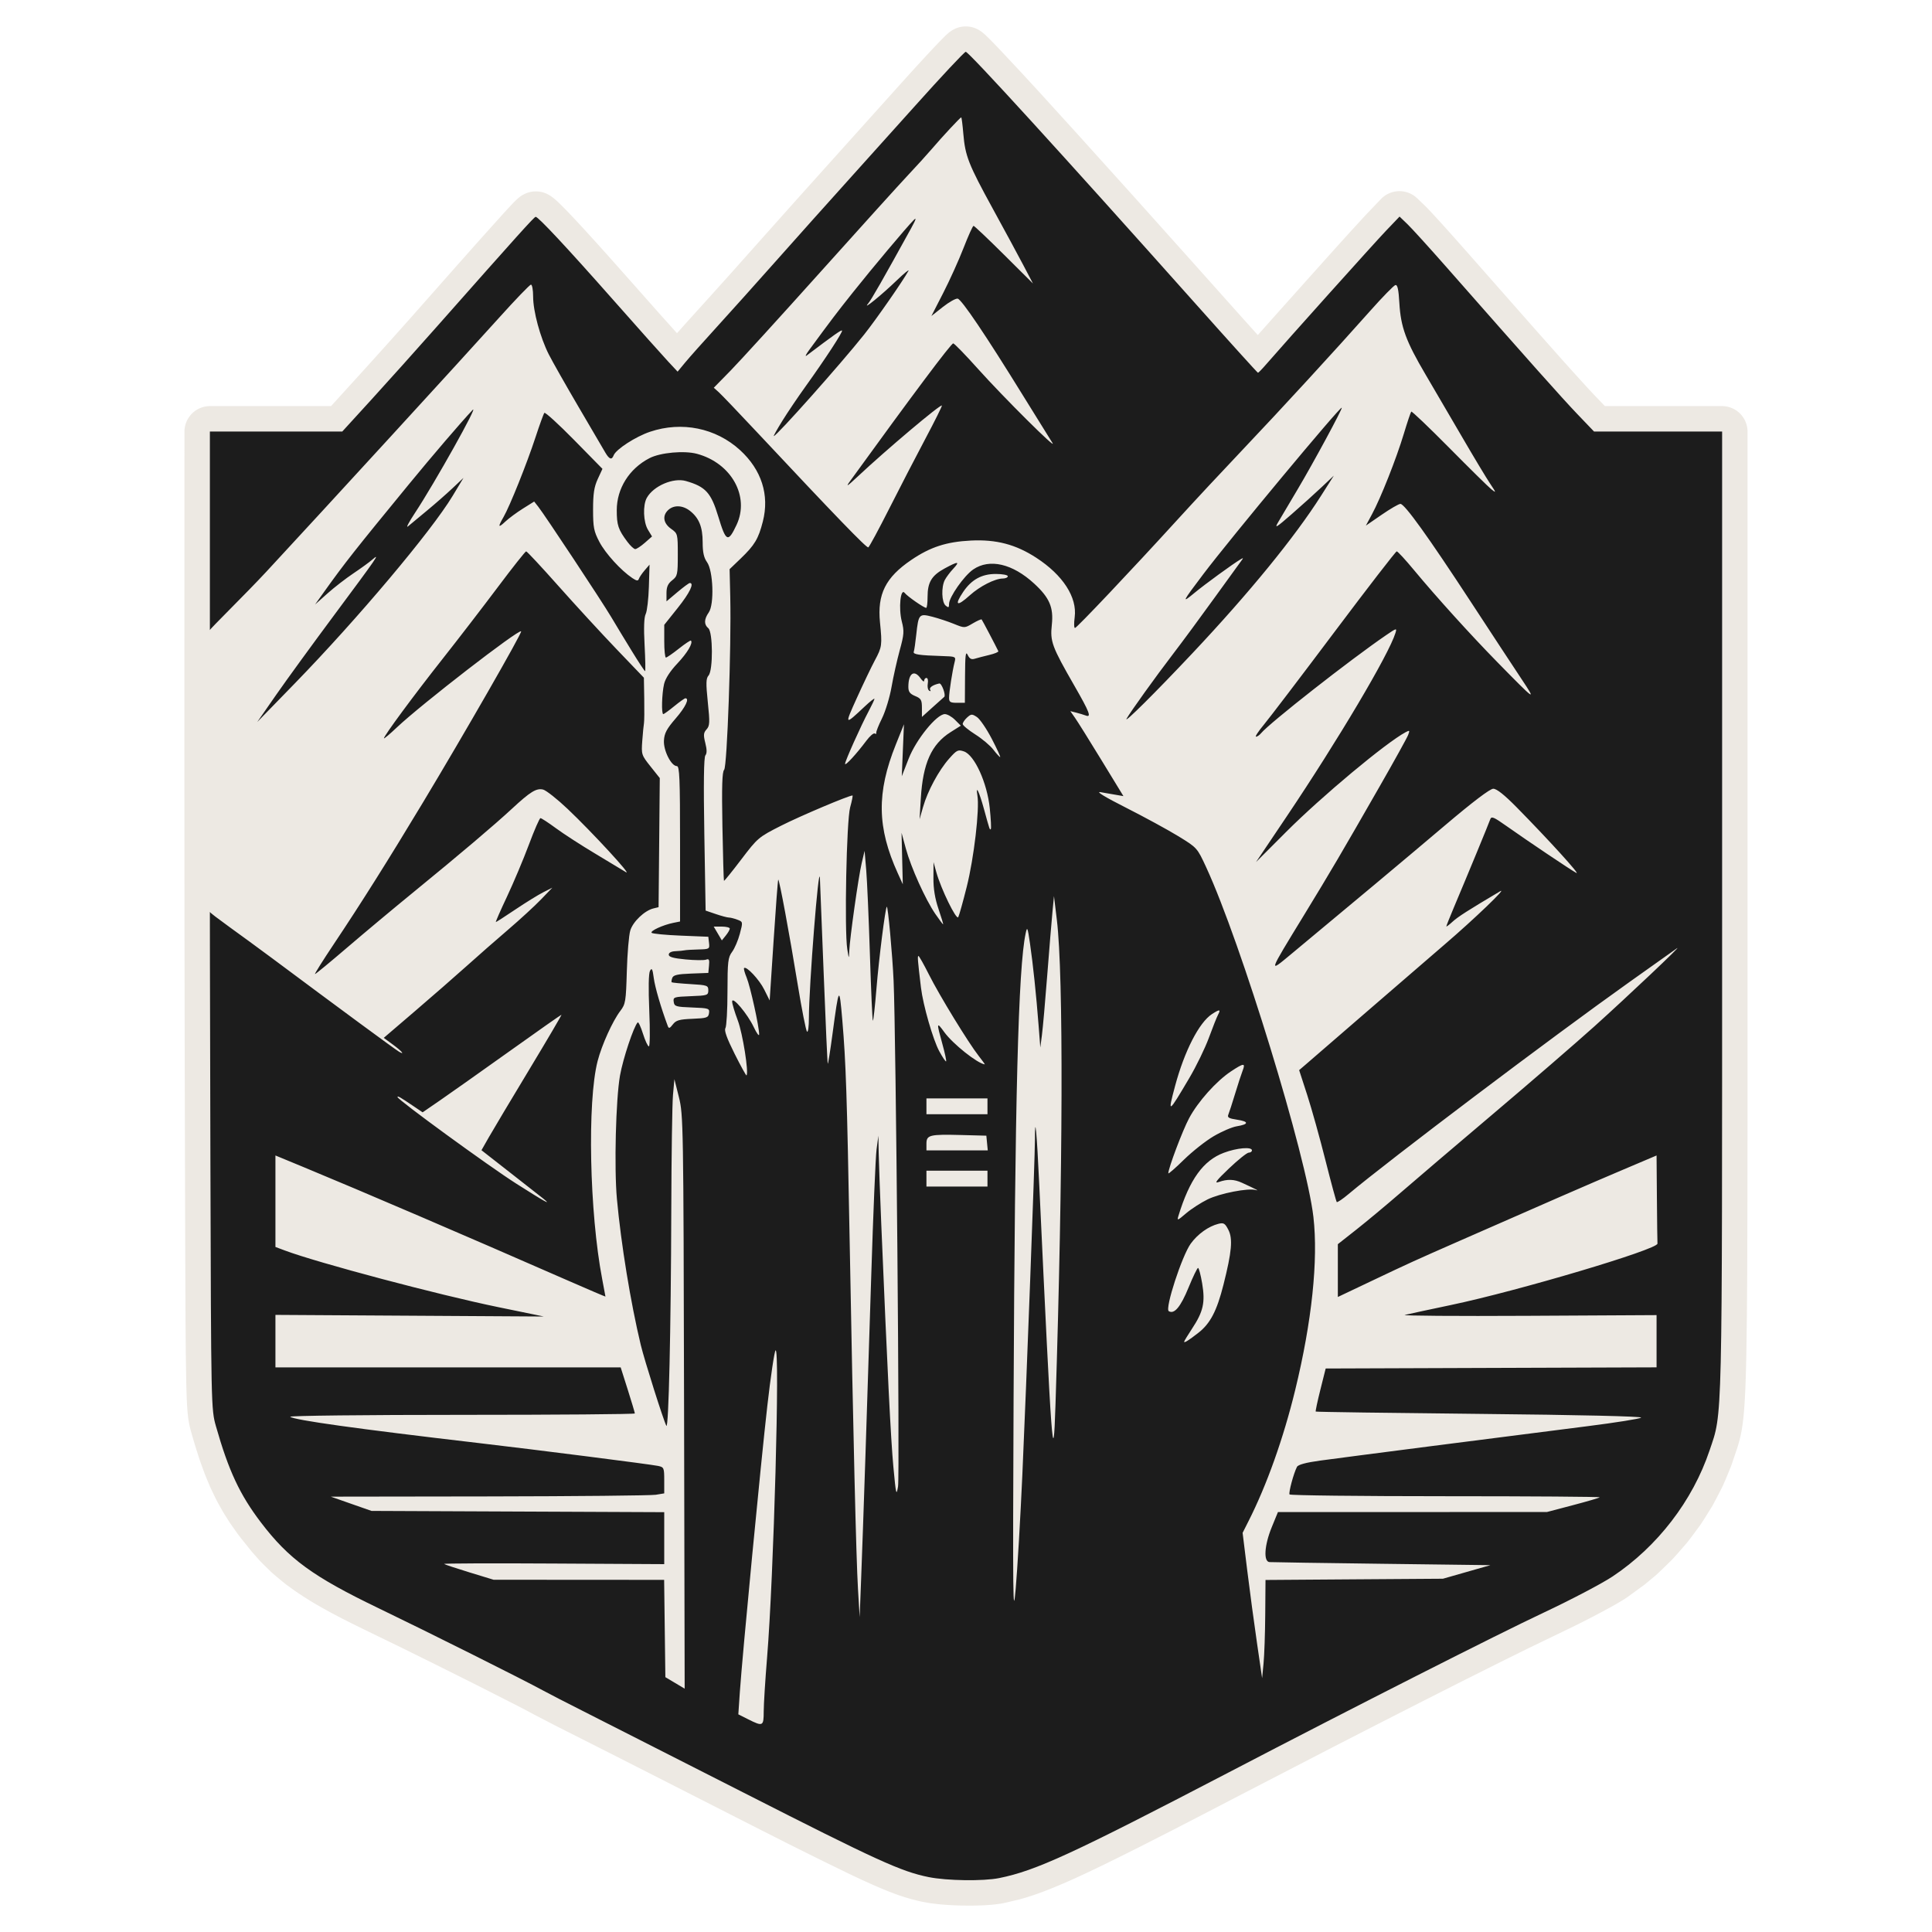
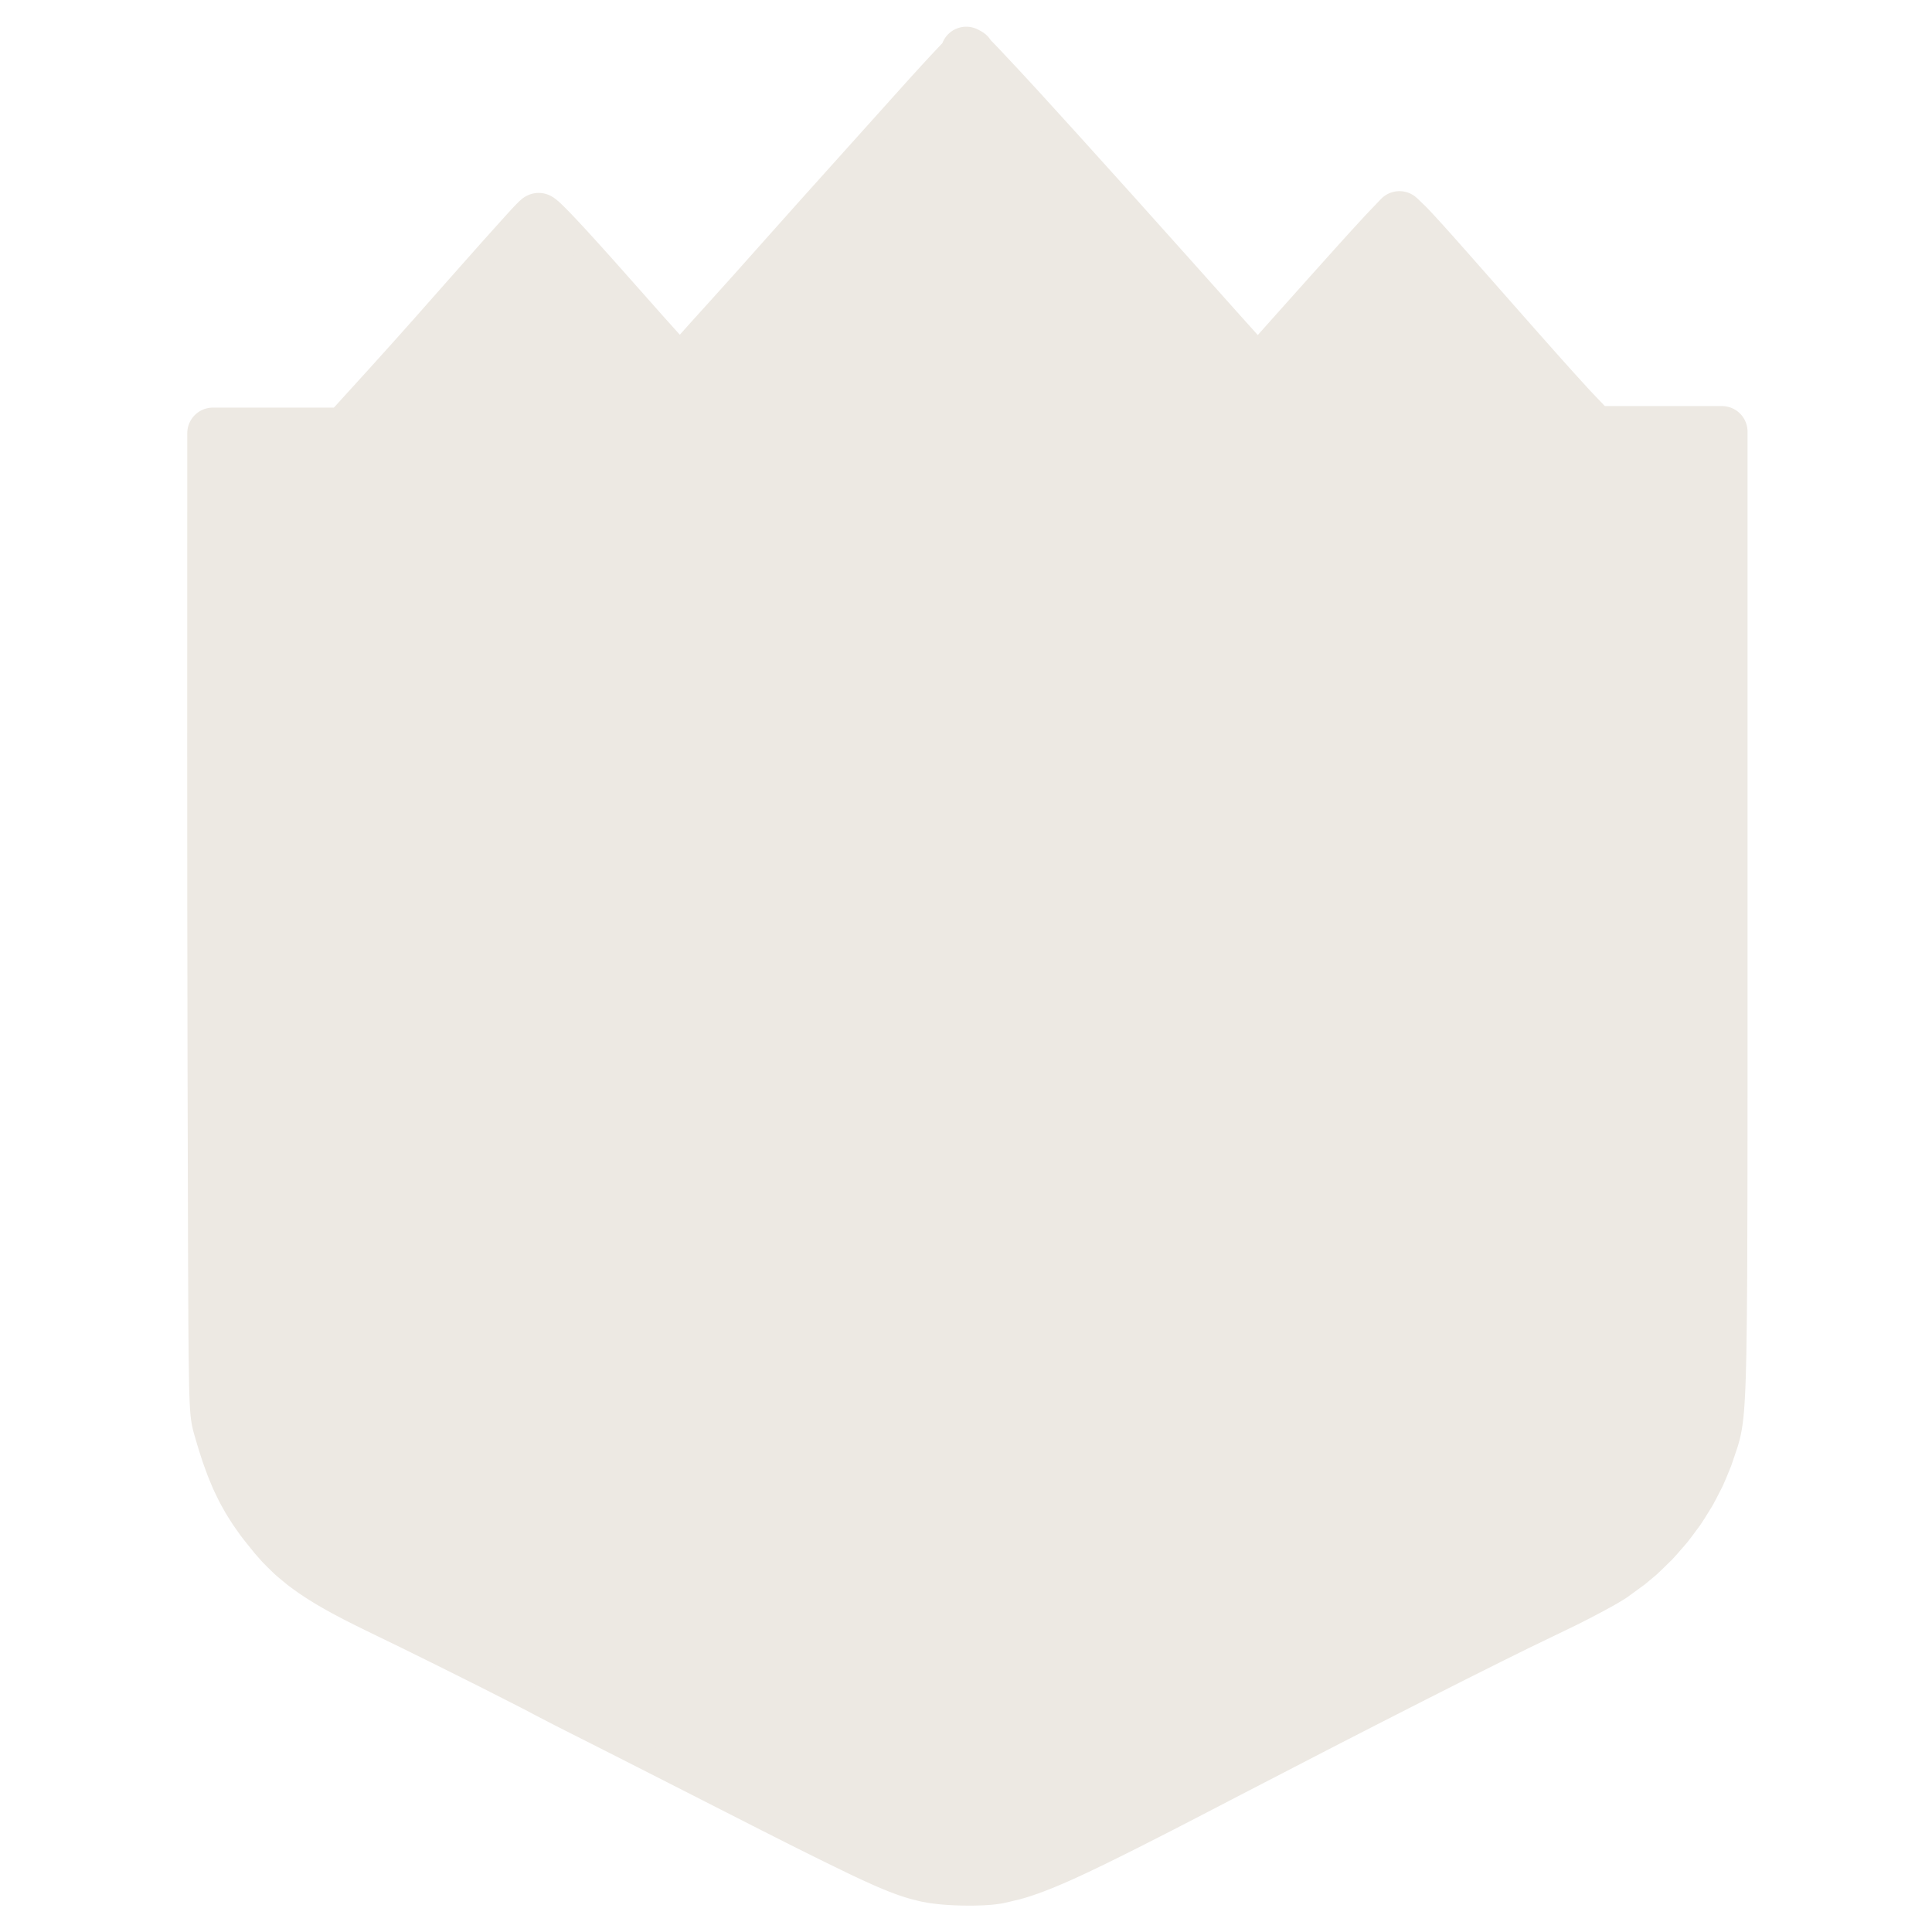
<svg xmlns="http://www.w3.org/2000/svg" viewBox="0 0 1200 1200" height="1200px" width="1200px">
  <g name="New Group" id="411da50f-8546-4912-86d3-d9e15a0a43ca">
    <g id="f3fb9046-5fa0-47dc-b5bd-b3d13bba5915">
      <g style="">
        <g id="ab03bd5a-5ef2-48c8-b17c-e8e70f5f81a6">
-           <path stroke-linecap="round" d="M600.169,32.488c0.056,0.042 0.112,0.07 0.168,0.112c0.168,0.154 0.337,0.295 0.505,0.435c0.084,0.084 0.182,0.168 0.267,0.239c0.239,0.225 0.477,0.449 0.716,0.674c0.126,0.126 0.253,0.239 0.379,0.365c0.309,0.295 0.604,0.604 0.912,0.898c0.168,0.168 0.323,0.323 0.477,0.477c0.576,0.576 1.137,1.151 1.712,1.727c0.66,0.702 1.334,1.39 1.993,2.077c0.772,0.8 1.53,1.6 2.288,2.4c16.325,17.237 32.257,34.84 48.189,52.428c23.217,25.631 46.322,51.375 69.37,77.175c10.429,11.679 20.831,23.386 31.302,35.036c6.668,7.44 13.349,14.893 20.115,22.234c0.421,0.449 0.828,0.884 1.249,1.334c0.197,0.211 0.407,0.421 0.604,0.646c0.098,0.098 0.182,0.182 0.281,0.281c0.112,0.126 0.239,0.253 0.365,0.365c0.084,0.084 0.168,0.154 0.253,0.225c0.028,0 0.056,0 0.07,0c0.168,-0.126 0.337,-0.267 0.491,-0.407c0.098,-0.084 0.197,-0.168 0.295,-0.267c0.295,-0.281 0.576,-0.561 0.856,-0.856c0.154,-0.154 0.309,-0.309 0.463,-0.463c0.365,-0.407 0.73,-0.8 1.095,-1.193c0.604,-0.674 1.193,-1.348 1.797,-2.035c5.208,-6.008 10.5,-11.945 15.792,-17.883c7.734,-8.689 15.497,-17.364 23.259,-26.024c11.23,-12.521 22.417,-25.07 33.829,-37.408c0.239,-0.239 0.463,-0.491 0.688,-0.73c0.281,-0.295 0.547,-0.59 0.828,-0.884c2.821,-2.948 5.629,-5.896 8.45,-8.843c1.727,1.656 3.439,3.313 5.166,4.955c0.337,0.351 0.674,0.702 1.025,1.053c0.182,0.197 0.379,0.393 0.561,0.59c0.744,0.8 1.488,1.586 2.232,2.386c0.926,0.997 1.853,1.993 2.765,3.004c1.067,1.165 2.134,2.33 3.2,3.509c2.021,2.232 4.029,4.478 6.036,6.724c2.611,2.934 5.208,5.867 7.819,8.801c14.121,16.058 28.242,32.116 42.42,48.133c11.089,12.521 22.15,25.056 33.464,37.38c0.786,0.856 1.572,1.698 2.358,2.555c0.477,0.505 0.94,0.997 1.404,1.502c0.632,0.674 1.277,1.348 1.909,2.007c3.481,3.636 6.948,7.271 10.429,10.893c26.502,0 53.017,0 79.519,0c0,115.313 0,230.627 0,345.94c0,43.051 0.014,86.102 -0.07,129.154c-0.056,32.538 -0.098,65.089 -0.674,97.627c-0.056,2.555 -0.112,5.109 -0.182,7.664c-0.056,2.274 -0.126,4.548 -0.182,6.822c-0.084,2.007 -0.154,4.015 -0.225,6.022c-0.084,1.769 -0.168,3.537 -0.253,5.306c-0.056,1.053 -0.112,2.091 -0.182,3.144c-0.028,0.505 -0.056,1.011 -0.098,1.516c-0.056,0.912 -0.126,1.839 -0.197,2.751c-0.042,0.435 -0.07,0.884 -0.098,1.319c-0.084,0.814 -0.154,1.614 -0.225,2.414c-0.042,0.379 -0.084,0.772 -0.126,1.151c-0.084,0.702 -0.154,1.404 -0.239,2.106c-0.042,0.337 -0.084,0.674 -0.126,1.025c-0.098,0.604 -0.182,1.221 -0.281,1.839c-0.042,0.309 -0.084,0.604 -0.126,0.898c-0.098,0.547 -0.197,1.095 -0.295,1.642c-0.056,0.267 -0.112,0.533 -0.154,0.8c-0.112,0.491 -0.211,0.983 -0.323,1.474c-0.112,0.477 -0.225,0.969 -0.323,1.446c-0.253,0.87 -0.491,1.741 -0.744,2.597c-0.126,0.435 -0.253,0.856 -0.379,1.291c-0.281,0.842 -0.576,1.698 -0.856,2.541c-0.477,1.39 -0.94,2.779 -1.418,4.155c-0.435,1.305 -0.87,2.611 -1.305,3.916c-1.053,2.569 -2.106,5.123 -3.158,7.692c-0.547,1.263 -1.109,2.541 -1.656,3.804c-1.277,2.485 -2.541,4.969 -3.818,7.44c-0.66,1.235 -1.319,2.456 -1.979,3.692c-1.474,2.372 -2.948,4.744 -4.422,7.131c-0.772,1.179 -1.53,2.344 -2.288,3.523c-1.67,2.26 -3.341,4.52 -5.011,6.78c-0.856,1.109 -1.712,2.218 -2.569,3.341c-1.839,2.12 -3.678,4.239 -5.531,6.359c-0.94,1.039 -1.881,2.077 -2.821,3.13c-2.007,1.951 -4.015,3.916 -6.022,5.881c-1.025,0.969 -2.035,1.923 -3.06,2.892c-2.162,1.783 -4.309,3.565 -6.457,5.362c-3.383,2.456 -6.766,4.927 -10.149,7.383c-0.14,0.098 -0.281,0.182 -0.407,0.281c-0.323,0.211 -0.66,0.407 -0.983,0.618c-0.168,0.098 -0.337,0.211 -0.505,0.309c-0.379,0.239 -0.758,0.463 -1.151,0.702c-0.393,0.239 -0.786,0.477 -1.179,0.702c-0.955,0.547 -1.909,1.095 -2.864,1.642c-0.505,0.281 -0.997,0.561 -1.502,0.842c-1.123,0.618 -2.246,1.221 -3.383,1.839c-0.576,0.323 -1.151,0.632 -1.741,0.955c-1.909,0.997 -3.818,2.007 -5.727,3.018c-2.049,1.053 -4.099,2.106 -6.148,3.158c-1.418,0.702 -2.835,1.418 -4.253,2.134c-4.281,2.077 -8.577,4.141 -12.858,6.218c-0.295,0.14 -0.604,0.295 -0.898,0.435c-10.317,4.885 -20.55,9.952 -30.783,15.034c-15.862,7.889 -31.681,15.862 -47.473,23.877c-39.065,19.806 -77.975,39.893 -116.829,60.078c-27.639,14.36 -55.235,28.818 -83.211,42.49c-1.53,0.744 -3.074,1.488 -4.618,2.232c-1.923,0.926 -3.86,1.853 -5.797,2.765c-1.769,0.828 -3.523,1.642 -5.292,2.47c-0.856,0.393 -1.712,0.786 -2.569,1.179c-1.572,0.702 -3.158,1.404 -4.73,2.106c-0.772,0.337 -1.53,0.674 -2.302,1.011c-1.418,0.604 -2.821,1.193 -4.239,1.797c-0.688,0.281 -1.376,0.576 -2.063,0.856c-1.277,0.505 -2.555,1.011 -3.832,1.502c-0.618,0.253 -1.235,0.491 -1.867,0.73c-1.151,0.421 -2.316,0.842 -3.481,1.263c-0.561,0.197 -1.137,0.393 -1.698,0.59c-1.081,0.351 -2.148,0.702 -3.214,1.053c-0.533,0.168 -1.053,0.323 -1.586,0.491c-1.011,0.295 -2.007,0.576 -3.018,0.856c-2.892,0.688 -5.783,1.376 -8.675,2.063c-0.407,0.084 -0.828,0.168 -1.235,0.253c-1.011,0.126 -2.007,0.267 -3.018,0.393c-0.533,0.056 -1.053,0.112 -1.586,0.182c-1.193,0.084 -2.386,0.168 -3.579,0.253c-0.618,0.028 -1.221,0.07 -1.839,0.098c-1.319,0.042 -2.639,0.084 -3.958,0.112c-0.66,0.014 -1.334,0.028 -1.993,0.042c-1.39,-0.014 -2.765,-0.014 -4.141,-0.028c-0.688,0 -1.376,-0.014 -2.077,-0.028c-1.376,-0.042 -2.751,-0.098 -4.127,-0.154c-0.688,-0.028 -1.376,-0.056 -2.049,-0.098c-1.319,-0.084 -2.639,-0.182 -3.958,-0.281c-0.646,-0.056 -1.277,-0.112 -1.923,-0.168c-1.193,-0.126 -2.386,-0.267 -3.579,-0.407c-0.576,-0.07 -1.151,-0.154 -1.712,-0.225c-1.011,-0.182 -2.007,-0.365 -3.018,-0.547c-0.716,-0.14 -1.432,-0.281 -2.134,-0.421c-1.446,-0.365 -2.878,-0.73 -4.323,-1.081c-0.365,-0.098 -0.73,-0.211 -1.095,-0.309c-0.772,-0.225 -1.544,-0.463 -2.302,-0.688c-0.393,-0.126 -0.786,-0.239 -1.179,-0.365c-0.828,-0.281 -1.656,-0.561 -2.485,-0.842c-0.421,-0.154 -0.856,-0.295 -1.277,-0.449c-0.912,-0.351 -1.825,-0.688 -2.751,-1.039c-0.463,-0.168 -0.94,-0.351 -1.404,-0.533c-1.025,-0.421 -2.049,-0.842 -3.074,-1.249c-0.533,-0.225 -1.067,-0.435 -1.586,-0.66c-1.165,-0.505 -2.316,-0.997 -3.467,-1.502c-0.604,-0.253 -1.207,-0.519 -1.797,-0.786c-1.319,-0.59 -2.625,-1.179 -3.93,-1.769c-0.688,-0.309 -1.362,-0.618 -2.035,-0.926c-2.26,-1.067 -4.52,-2.12 -6.78,-3.186c-24.747,-11.875 -49.185,-24.354 -73.652,-36.805c-34.166,-17.364 -68.276,-34.84 -102.512,-52.063c-2.386,-1.207 -4.773,-2.414 -7.145,-3.622c-3.734,-1.923 -7.468,-3.846 -11.201,-5.797c-0.477,-0.253 -0.969,-0.505 -1.446,-0.758c-0.59,-0.323 -1.165,-0.632 -1.755,-0.955c-0.14,-0.07 -0.267,-0.14 -0.407,-0.211c-0.477,-0.253 -0.955,-0.519 -1.432,-0.772c-0.744,-0.393 -1.488,-0.786 -2.246,-1.193c-1.404,-0.73 -2.793,-1.446 -4.197,-2.176c-17.069,-8.787 -34.222,-17.364 -51.403,-25.912c-14.991,-7.454 -30.025,-14.837 -45.101,-22.094c-2.4,-1.179 -4.787,-2.358 -7.173,-3.537c-1.488,-0.744 -2.962,-1.502 -4.45,-2.246c-0.73,-0.379 -1.446,-0.744 -2.176,-1.123c-1.376,-0.716 -2.737,-1.432 -4.099,-2.148c-0.674,-0.365 -1.348,-0.716 -2.021,-1.081c-1.249,-0.688 -2.513,-1.39 -3.776,-2.077c-0.618,-0.351 -1.235,-0.702 -1.853,-1.039c-1.165,-0.674 -2.33,-1.362 -3.509,-2.035c-0.561,-0.337 -1.137,-0.674 -1.712,-1.011c-1.081,-0.674 -2.148,-1.348 -3.228,-2.007c-0.533,-0.337 -1.067,-0.674 -1.586,-0.997c-1.011,-0.674 -2.007,-1.334 -3.004,-1.993c-0.505,-0.337 -0.997,-0.674 -1.488,-0.997c-0.926,-0.674 -1.867,-1.334 -2.793,-2.007c-0.912,-0.674 -1.839,-1.334 -2.751,-2.007c-1.67,-1.376 -3.341,-2.751 -5.011,-4.127c-0.814,-0.702 -1.628,-1.404 -2.442,-2.091c-1.516,-1.474 -3.032,-2.962 -4.548,-4.436c-0.744,-0.744 -1.488,-1.502 -2.232,-2.26c-1.446,-1.628 -2.878,-3.257 -4.309,-4.885c-2.148,-2.681 -4.295,-5.348 -6.443,-8.029c-0.547,-0.716 -1.095,-1.432 -1.642,-2.148c-0.997,-1.404 -1.993,-2.821 -2.99,-4.225c-0.491,-0.702 -0.983,-1.404 -1.46,-2.106c-0.898,-1.404 -1.797,-2.821 -2.681,-4.225c-0.435,-0.702 -0.87,-1.418 -1.305,-2.12c-0.814,-1.446 -1.628,-2.892 -2.428,-4.337c-0.393,-0.73 -0.786,-1.474 -1.179,-2.204c-0.744,-1.516 -1.488,-3.046 -2.218,-4.576c-0.365,-0.772 -0.73,-1.558 -1.095,-2.33c-0.688,-1.642 -1.376,-3.285 -2.063,-4.927c-0.351,-0.842 -0.688,-1.684 -1.025,-2.527c-0.66,-1.811 -1.319,-3.607 -1.979,-5.418c-0.323,-0.926 -0.646,-1.853 -0.983,-2.779c-0.646,-1.993 -1.291,-4.001 -1.937,-6.008c-0.154,-0.505 -0.323,-1.025 -0.477,-1.544c-0.323,-1.067 -0.646,-2.148 -0.969,-3.214c-0.491,-1.684 -0.983,-3.369 -1.474,-5.053c-0.126,-0.435 -0.253,-0.856 -0.365,-1.291c-0.211,-0.842 -0.407,-1.684 -0.618,-2.513c-0.042,-0.225 -0.098,-0.449 -0.14,-0.674c-0.084,-0.505 -0.168,-1.011 -0.253,-1.516c-0.042,-0.267 -0.084,-0.533 -0.126,-0.8c-0.07,-0.618 -0.154,-1.249 -0.225,-1.881c-0.028,-0.337 -0.07,-0.674 -0.112,-0.997c-0.056,-0.814 -0.126,-1.614 -0.182,-2.414c-0.028,-0.435 -0.056,-0.856 -0.098,-1.291c-0.042,-1.025 -0.098,-2.063 -0.154,-3.088c-0.014,-0.281 -0.028,-0.547 -0.042,-0.828c-0.028,-0.898 -0.07,-1.811 -0.098,-2.723c-0.042,-1.025 -0.07,-2.049 -0.098,-3.074c-0.042,-1.137 -0.07,-2.288 -0.098,-3.425c-0.267,-12.268 -0.365,-24.537 -0.449,-36.791c-0.084,-14.584 -0.14,-29.155 -0.197,-43.739c-0.126,-39.261 -0.225,-78.537 -0.323,-117.798c-0.323,-130.922 -0.168,-261.845 -0.168,-392.781c27.4,0 54.8,0 82.2,0c18.108,-19.834 36.159,-39.696 53.986,-59.783c19.357,-21.799 38.517,-43.767 58.099,-65.37c0.786,-0.856 1.572,-1.698 2.344,-2.555c0.632,-0.674 1.249,-1.348 1.867,-2.007c0.337,-0.351 0.66,-0.688 0.983,-1.039c0.154,-0.154 0.309,-0.323 0.463,-0.477c0.239,-0.239 0.477,-0.491 0.73,-0.73c0.112,-0.112 0.225,-0.225 0.323,-0.337c0.168,-0.154 0.337,-0.309 0.505,-0.463c0.084,-0.07 0.154,-0.14 0.225,-0.211c0.112,-0.084 0.211,-0.154 0.309,-0.239c0.098,-0.042 0.182,-0.084 0.281,-0.14c0.028,0 0.07,0 0.098,0c0.126,0.084 0.267,0.154 0.393,0.225c0.07,0.056 0.154,0.098 0.225,0.154c0.211,0.168 0.435,0.337 0.646,0.519c0.112,0.098 0.225,0.197 0.351,0.295c0.295,0.267 0.59,0.533 0.884,0.8c0.154,0.14 0.309,0.295 0.463,0.435c0.379,0.365 0.744,0.73 1.123,1.095c0.197,0.182 0.393,0.379 0.59,0.576c0.449,0.449 0.898,0.898 1.348,1.362c0.239,0.239 0.477,0.477 0.716,0.716c0.8,0.828 1.6,1.656 2.4,2.485c0.898,0.955 1.811,1.909 2.723,2.878c1.025,1.095 2.035,2.176 3.06,3.271c1.123,1.221 2.246,2.428 3.369,3.65c21.112,23.035 41.451,46.757 62.464,69.876c0.211,0.225 0.421,0.449 0.632,0.688c0.239,0.267 0.491,0.533 0.744,0.8c1.965,2.12 3.944,4.225 5.91,6.331c1.642,-1.979 3.299,-3.972 4.941,-5.966c0.295,-0.365 0.604,-0.716 0.912,-1.067c0.154,-0.197 0.323,-0.393 0.491,-0.59c0.632,-0.716 1.249,-1.432 1.881,-2.162c3.2,-3.636 6.429,-7.243 9.671,-10.836c8.829,-9.756 17.672,-19.511 26.46,-29.323c14.023,-15.665 27.948,-31.415 41.984,-47.08c20.775,-23.203 41.676,-46.308 62.464,-69.525c2.049,-2.274 4.099,-4.562 6.162,-6.836c1.909,-2.091 3.818,-4.197 5.727,-6.289c1.727,-1.881 3.453,-3.748 5.18,-5.629c1.263,-1.348 2.513,-2.695 3.776,-4.043c0.674,-0.716 1.348,-1.418 2.021,-2.134c0.604,-0.632 1.193,-1.263 1.797,-1.895c0.533,-0.547 1.053,-1.095 1.586,-1.628c0.295,-0.309 0.604,-0.618 0.898,-0.926c0.154,-0.14 0.295,-0.281 0.435,-0.435c0.239,-0.239 0.491,-0.477 0.73,-0.716c0.112,-0.112 0.225,-0.225 0.337,-0.337c0.182,-0.168 0.365,-0.337 0.561,-0.505c0.07,-0.07 0.154,-0.154 0.239,-0.225c0.126,-0.098 0.239,-0.197 0.365,-0.295c0.098,-0.056 0.197,-0.112 0.295,-0.182c0.014,0 0.042,0 0.056,0c0.098,0.07 0.197,0.126 0.281,0.197z" style="stroke: rgb(237,233,227); stroke-width: 31.81; stroke-dasharray: none; stroke-linecap: butt; stroke-dashoffset: 0; stroke-linejoin: round; stroke-miterlimit: 4; fill: rgb(255,255,255); fill-opacity: 0; fill-rule: nonzero; opacity: 1;" />
+           <path stroke-linecap="round" d="M600.169,32.488c0.056,0.042 0.112,0.07 0.168,0.112c0.168,0.154 0.337,0.295 0.505,0.435c0.084,0.084 0.182,0.168 0.267,0.239c0.239,0.225 0.477,0.449 0.716,0.674c0.126,0.126 0.253,0.239 0.379,0.365c0.309,0.295 0.604,0.604 0.912,0.898c0.168,0.168 0.323,0.323 0.477,0.477c0.576,0.576 1.137,1.151 1.712,1.727c0.66,0.702 1.334,1.39 1.993,2.077c0.772,0.8 1.53,1.6 2.288,2.4c16.325,17.237 32.257,34.84 48.189,52.428c23.217,25.631 46.322,51.375 69.37,77.175c10.429,11.679 20.831,23.386 31.302,35.036c6.668,7.44 13.349,14.893 20.115,22.234c0.421,0.449 0.828,0.884 1.249,1.334c0.197,0.211 0.407,0.421 0.604,0.646c0.098,0.098 0.182,0.182 0.281,0.281c0.112,0.126 0.239,0.253 0.365,0.365c0.084,0.084 0.168,0.154 0.253,0.225c0.028,0 0.056,0 0.07,0c0.168,-0.126 0.337,-0.267 0.491,-0.407c0.098,-0.084 0.197,-0.168 0.295,-0.267c0.295,-0.281 0.576,-0.561 0.856,-0.856c0.154,-0.154 0.309,-0.309 0.463,-0.463c0.365,-0.407 0.73,-0.8 1.095,-1.193c0.604,-0.674 1.193,-1.348 1.797,-2.035c5.208,-6.008 10.5,-11.945 15.792,-17.883c7.734,-8.689 15.497,-17.364 23.259,-26.024c11.23,-12.521 22.417,-25.07 33.829,-37.408c0.239,-0.239 0.463,-0.491 0.688,-0.73c0.281,-0.295 0.547,-0.59 0.828,-0.884c2.821,-2.948 5.629,-5.896 8.45,-8.843c1.727,1.656 3.439,3.313 5.166,4.955c0.337,0.351 0.674,0.702 1.025,1.053c0.182,0.197 0.379,0.393 0.561,0.59c0.744,0.8 1.488,1.586 2.232,2.386c0.926,0.997 1.853,1.993 2.765,3.004c1.067,1.165 2.134,2.33 3.2,3.509c2.021,2.232 4.029,4.478 6.036,6.724c2.611,2.934 5.208,5.867 7.819,8.801c14.121,16.058 28.242,32.116 42.42,48.133c11.089,12.521 22.15,25.056 33.464,37.38c0.786,0.856 1.572,1.698 2.358,2.555c0.477,0.505 0.94,0.997 1.404,1.502c0.632,0.674 1.277,1.348 1.909,2.007c3.481,3.636 6.948,7.271 10.429,10.893c26.502,0 53.017,0 79.519,0c0,115.313 0,230.627 0,345.94c0,43.051 0.014,86.102 -0.07,129.154c-0.056,32.538 -0.098,65.089 -0.674,97.627c-0.056,2.555 -0.112,5.109 -0.182,7.664c-0.056,2.274 -0.126,4.548 -0.182,6.822c-0.084,2.007 -0.154,4.015 -0.225,6.022c-0.084,1.769 -0.168,3.537 -0.253,5.306c-0.056,1.053 -0.112,2.091 -0.182,3.144c-0.028,0.505 -0.056,1.011 -0.098,1.516c-0.056,0.912 -0.126,1.839 -0.197,2.751c-0.042,0.435 -0.07,0.884 -0.098,1.319c-0.084,0.814 -0.154,1.614 -0.225,2.414c-0.042,0.379 -0.084,0.772 -0.126,1.151c-0.084,0.702 -0.154,1.404 -0.239,2.106c-0.042,0.337 -0.084,0.674 -0.126,1.025c-0.098,0.604 -0.182,1.221 -0.281,1.839c-0.042,0.309 -0.084,0.604 -0.126,0.898c-0.098,0.547 -0.197,1.095 -0.295,1.642c-0.056,0.267 -0.112,0.533 -0.154,0.8c-0.112,0.491 -0.211,0.983 -0.323,1.474c-0.112,0.477 -0.225,0.969 -0.323,1.446c-0.253,0.87 -0.491,1.741 -0.744,2.597c-0.126,0.435 -0.253,0.856 -0.379,1.291c-0.281,0.842 -0.576,1.698 -0.856,2.541c-0.477,1.39 -0.94,2.779 -1.418,4.155c-0.435,1.305 -0.87,2.611 -1.305,3.916c-1.053,2.569 -2.106,5.123 -3.158,7.692c-0.547,1.263 -1.109,2.541 -1.656,3.804c-1.277,2.485 -2.541,4.969 -3.818,7.44c-0.66,1.235 -1.319,2.456 -1.979,3.692c-1.474,2.372 -2.948,4.744 -4.422,7.131c-0.772,1.179 -1.53,2.344 -2.288,3.523c-1.67,2.26 -3.341,4.52 -5.011,6.78c-0.856,1.109 -1.712,2.218 -2.569,3.341c-1.839,2.12 -3.678,4.239 -5.531,6.359c-0.94,1.039 -1.881,2.077 -2.821,3.13c-2.007,1.951 -4.015,3.916 -6.022,5.881c-1.025,0.969 -2.035,1.923 -3.06,2.892c-2.162,1.783 -4.309,3.565 -6.457,5.362c-3.383,2.456 -6.766,4.927 -10.149,7.383c-0.14,0.098 -0.281,0.182 -0.407,0.281c-0.323,0.211 -0.66,0.407 -0.983,0.618c-0.168,0.098 -0.337,0.211 -0.505,0.309c-0.379,0.239 -0.758,0.463 -1.151,0.702c-0.393,0.239 -0.786,0.477 -1.179,0.702c-0.955,0.547 -1.909,1.095 -2.864,1.642c-0.505,0.281 -0.997,0.561 -1.502,0.842c-1.123,0.618 -2.246,1.221 -3.383,1.839c-0.576,0.323 -1.151,0.632 -1.741,0.955c-1.909,0.997 -3.818,2.007 -5.727,3.018c-2.049,1.053 -4.099,2.106 -6.148,3.158c-1.418,0.702 -2.835,1.418 -4.253,2.134c-4.281,2.077 -8.577,4.141 -12.858,6.218c-0.295,0.14 -0.604,0.295 -0.898,0.435c-10.317,4.885 -20.55,9.952 -30.783,15.034c-15.862,7.889 -31.681,15.862 -47.473,23.877c-39.065,19.806 -77.975,39.893 -116.829,60.078c-27.639,14.36 -55.235,28.818 -83.211,42.49c-1.53,0.744 -3.074,1.488 -4.618,2.232c-1.923,0.926 -3.86,1.853 -5.797,2.765c-1.769,0.828 -3.523,1.642 -5.292,2.47c-0.856,0.393 -1.712,0.786 -2.569,1.179c-1.572,0.702 -3.158,1.404 -4.73,2.106c-0.772,0.337 -1.53,0.674 -2.302,1.011c-1.418,0.604 -2.821,1.193 -4.239,1.797c-0.688,0.281 -1.376,0.576 -2.063,0.856c-1.277,0.505 -2.555,1.011 -3.832,1.502c-0.618,0.253 -1.235,0.491 -1.867,0.73c-1.151,0.421 -2.316,0.842 -3.481,1.263c-0.561,0.197 -1.137,0.393 -1.698,0.59c-1.081,0.351 -2.148,0.702 -3.214,1.053c-0.533,0.168 -1.053,0.323 -1.586,0.491c-1.011,0.295 -2.007,0.576 -3.018,0.856c-2.892,0.688 -5.783,1.376 -8.675,2.063c-0.407,0.084 -0.828,0.168 -1.235,0.253c-1.011,0.126 -2.007,0.267 -3.018,0.393c-0.533,0.056 -1.053,0.112 -1.586,0.182c-1.193,0.084 -2.386,0.168 -3.579,0.253c-0.618,0.028 -1.221,0.07 -1.839,0.098c-1.319,0.042 -2.639,0.084 -3.958,0.112c-0.66,0.014 -1.334,0.028 -1.993,0.042c-1.39,-0.014 -2.765,-0.014 -4.141,-0.028c-0.688,0 -1.376,-0.014 -2.077,-0.028c-1.376,-0.042 -2.751,-0.098 -4.127,-0.154c-0.688,-0.028 -1.376,-0.056 -2.049,-0.098c-1.319,-0.084 -2.639,-0.182 -3.958,-0.281c-0.646,-0.056 -1.277,-0.112 -1.923,-0.168c-1.193,-0.126 -2.386,-0.267 -3.579,-0.407c-0.576,-0.07 -1.151,-0.154 -1.712,-0.225c-1.011,-0.182 -2.007,-0.365 -3.018,-0.547c-0.716,-0.14 -1.432,-0.281 -2.134,-0.421c-1.446,-0.365 -2.878,-0.73 -4.323,-1.081c-0.365,-0.098 -0.73,-0.211 -1.095,-0.309c-0.772,-0.225 -1.544,-0.463 -2.302,-0.688c-0.393,-0.126 -0.786,-0.239 -1.179,-0.365c-0.828,-0.281 -1.656,-0.561 -2.485,-0.842c-0.421,-0.154 -0.856,-0.295 -1.277,-0.449c-0.912,-0.351 -1.825,-0.688 -2.751,-1.039c-0.463,-0.168 -0.94,-0.351 -1.404,-0.533c-1.025,-0.421 -2.049,-0.842 -3.074,-1.249c-0.533,-0.225 -1.067,-0.435 -1.586,-0.66c-1.165,-0.505 -2.316,-0.997 -3.467,-1.502c-0.604,-0.253 -1.207,-0.519 -1.797,-0.786c-1.319,-0.59 -2.625,-1.179 -3.93,-1.769c-0.688,-0.309 -1.362,-0.618 -2.035,-0.926c-2.26,-1.067 -4.52,-2.12 -6.78,-3.186c-24.747,-11.875 -49.185,-24.354 -73.652,-36.805c-34.166,-17.364 -68.276,-34.84 -102.512,-52.063c-2.386,-1.207 -4.773,-2.414 -7.145,-3.622c-3.734,-1.923 -7.468,-3.846 -11.201,-5.797c-0.477,-0.253 -0.969,-0.505 -1.446,-0.758c-0.14,-0.07 -0.267,-0.14 -0.407,-0.211c-0.477,-0.253 -0.955,-0.519 -1.432,-0.772c-0.744,-0.393 -1.488,-0.786 -2.246,-1.193c-1.404,-0.73 -2.793,-1.446 -4.197,-2.176c-17.069,-8.787 -34.222,-17.364 -51.403,-25.912c-14.991,-7.454 -30.025,-14.837 -45.101,-22.094c-2.4,-1.179 -4.787,-2.358 -7.173,-3.537c-1.488,-0.744 -2.962,-1.502 -4.45,-2.246c-0.73,-0.379 -1.446,-0.744 -2.176,-1.123c-1.376,-0.716 -2.737,-1.432 -4.099,-2.148c-0.674,-0.365 -1.348,-0.716 -2.021,-1.081c-1.249,-0.688 -2.513,-1.39 -3.776,-2.077c-0.618,-0.351 -1.235,-0.702 -1.853,-1.039c-1.165,-0.674 -2.33,-1.362 -3.509,-2.035c-0.561,-0.337 -1.137,-0.674 -1.712,-1.011c-1.081,-0.674 -2.148,-1.348 -3.228,-2.007c-0.533,-0.337 -1.067,-0.674 -1.586,-0.997c-1.011,-0.674 -2.007,-1.334 -3.004,-1.993c-0.505,-0.337 -0.997,-0.674 -1.488,-0.997c-0.926,-0.674 -1.867,-1.334 -2.793,-2.007c-0.912,-0.674 -1.839,-1.334 -2.751,-2.007c-1.67,-1.376 -3.341,-2.751 -5.011,-4.127c-0.814,-0.702 -1.628,-1.404 -2.442,-2.091c-1.516,-1.474 -3.032,-2.962 -4.548,-4.436c-0.744,-0.744 -1.488,-1.502 -2.232,-2.26c-1.446,-1.628 -2.878,-3.257 -4.309,-4.885c-2.148,-2.681 -4.295,-5.348 -6.443,-8.029c-0.547,-0.716 -1.095,-1.432 -1.642,-2.148c-0.997,-1.404 -1.993,-2.821 -2.99,-4.225c-0.491,-0.702 -0.983,-1.404 -1.46,-2.106c-0.898,-1.404 -1.797,-2.821 -2.681,-4.225c-0.435,-0.702 -0.87,-1.418 -1.305,-2.12c-0.814,-1.446 -1.628,-2.892 -2.428,-4.337c-0.393,-0.73 -0.786,-1.474 -1.179,-2.204c-0.744,-1.516 -1.488,-3.046 -2.218,-4.576c-0.365,-0.772 -0.73,-1.558 -1.095,-2.33c-0.688,-1.642 -1.376,-3.285 -2.063,-4.927c-0.351,-0.842 -0.688,-1.684 -1.025,-2.527c-0.66,-1.811 -1.319,-3.607 -1.979,-5.418c-0.323,-0.926 -0.646,-1.853 -0.983,-2.779c-0.646,-1.993 -1.291,-4.001 -1.937,-6.008c-0.154,-0.505 -0.323,-1.025 -0.477,-1.544c-0.323,-1.067 -0.646,-2.148 -0.969,-3.214c-0.491,-1.684 -0.983,-3.369 -1.474,-5.053c-0.126,-0.435 -0.253,-0.856 -0.365,-1.291c-0.211,-0.842 -0.407,-1.684 -0.618,-2.513c-0.042,-0.225 -0.098,-0.449 -0.14,-0.674c-0.084,-0.505 -0.168,-1.011 -0.253,-1.516c-0.042,-0.267 -0.084,-0.533 -0.126,-0.8c-0.07,-0.618 -0.154,-1.249 -0.225,-1.881c-0.028,-0.337 -0.07,-0.674 -0.112,-0.997c-0.056,-0.814 -0.126,-1.614 -0.182,-2.414c-0.028,-0.435 -0.056,-0.856 -0.098,-1.291c-0.042,-1.025 -0.098,-2.063 -0.154,-3.088c-0.014,-0.281 -0.028,-0.547 -0.042,-0.828c-0.028,-0.898 -0.07,-1.811 -0.098,-2.723c-0.042,-1.025 -0.07,-2.049 -0.098,-3.074c-0.042,-1.137 -0.07,-2.288 -0.098,-3.425c-0.267,-12.268 -0.365,-24.537 -0.449,-36.791c-0.084,-14.584 -0.14,-29.155 -0.197,-43.739c-0.126,-39.261 -0.225,-78.537 -0.323,-117.798c-0.323,-130.922 -0.168,-261.845 -0.168,-392.781c27.4,0 54.8,0 82.2,0c18.108,-19.834 36.159,-39.696 53.986,-59.783c19.357,-21.799 38.517,-43.767 58.099,-65.37c0.786,-0.856 1.572,-1.698 2.344,-2.555c0.632,-0.674 1.249,-1.348 1.867,-2.007c0.337,-0.351 0.66,-0.688 0.983,-1.039c0.154,-0.154 0.309,-0.323 0.463,-0.477c0.239,-0.239 0.477,-0.491 0.73,-0.73c0.112,-0.112 0.225,-0.225 0.323,-0.337c0.168,-0.154 0.337,-0.309 0.505,-0.463c0.084,-0.07 0.154,-0.14 0.225,-0.211c0.112,-0.084 0.211,-0.154 0.309,-0.239c0.098,-0.042 0.182,-0.084 0.281,-0.14c0.028,0 0.07,0 0.098,0c0.126,0.084 0.267,0.154 0.393,0.225c0.07,0.056 0.154,0.098 0.225,0.154c0.211,0.168 0.435,0.337 0.646,0.519c0.112,0.098 0.225,0.197 0.351,0.295c0.295,0.267 0.59,0.533 0.884,0.8c0.154,0.14 0.309,0.295 0.463,0.435c0.379,0.365 0.744,0.73 1.123,1.095c0.197,0.182 0.393,0.379 0.59,0.576c0.449,0.449 0.898,0.898 1.348,1.362c0.239,0.239 0.477,0.477 0.716,0.716c0.8,0.828 1.6,1.656 2.4,2.485c0.898,0.955 1.811,1.909 2.723,2.878c1.025,1.095 2.035,2.176 3.06,3.271c1.123,1.221 2.246,2.428 3.369,3.65c21.112,23.035 41.451,46.757 62.464,69.876c0.211,0.225 0.421,0.449 0.632,0.688c0.239,0.267 0.491,0.533 0.744,0.8c1.965,2.12 3.944,4.225 5.91,6.331c1.642,-1.979 3.299,-3.972 4.941,-5.966c0.295,-0.365 0.604,-0.716 0.912,-1.067c0.154,-0.197 0.323,-0.393 0.491,-0.59c0.632,-0.716 1.249,-1.432 1.881,-2.162c3.2,-3.636 6.429,-7.243 9.671,-10.836c8.829,-9.756 17.672,-19.511 26.46,-29.323c14.023,-15.665 27.948,-31.415 41.984,-47.08c20.775,-23.203 41.676,-46.308 62.464,-69.525c2.049,-2.274 4.099,-4.562 6.162,-6.836c1.909,-2.091 3.818,-4.197 5.727,-6.289c1.727,-1.881 3.453,-3.748 5.18,-5.629c1.263,-1.348 2.513,-2.695 3.776,-4.043c0.674,-0.716 1.348,-1.418 2.021,-2.134c0.604,-0.632 1.193,-1.263 1.797,-1.895c0.533,-0.547 1.053,-1.095 1.586,-1.628c0.295,-0.309 0.604,-0.618 0.898,-0.926c0.154,-0.14 0.295,-0.281 0.435,-0.435c0.239,-0.239 0.491,-0.477 0.73,-0.716c0.112,-0.112 0.225,-0.225 0.337,-0.337c0.182,-0.168 0.365,-0.337 0.561,-0.505c0.07,-0.07 0.154,-0.154 0.239,-0.225c0.126,-0.098 0.239,-0.197 0.365,-0.295c0.098,-0.056 0.197,-0.112 0.295,-0.182c0.014,0 0.042,0 0.056,0c0.098,0.07 0.197,0.126 0.281,0.197z" style="stroke: rgb(237,233,227); stroke-width: 31.81; stroke-dasharray: none; stroke-linecap: butt; stroke-dashoffset: 0; stroke-linejoin: round; stroke-miterlimit: 4; fill: rgb(255,255,255); fill-opacity: 0; fill-rule: nonzero; opacity: 1;" />
        </g>
        <g id="f3fb9046-5fa0-47dc-b5bd-b3d13bba5915-child-0">
          <path stroke-linecap="round" d="M 496.00 912.50 C 483.80 910.04 473.24 905.22 413.88 875.02 C 381.22 858.40 349.10 842.08 342.50 838.76 C 335.90 835.44 328.25 831.50 325.50 830.00 C 316.29 824.98 274.72 804.19 252.67 793.57 C 223.53 779.54 212.89 771.78 200.55 755.56 C 191.22 743.29 186.28 732.73 180.67 713.00 C 178.56 705.58 178.53 704.33 178.23 595.67 C 177.99 506.49 178.00 490.36 178.00 486.79 C 178.00 485.98 178.00 340.33 178.00 316.44 L 178.00 273.00 L 207.28 273.00 L 236.56 273.00 L 249.53 258.79 C 256.66 250.97 269.70 236.43 278.50 226.48 C 314.52 185.75 321.50 178.00 322.13 178.00 C 323.28 178.00 336.04 191.68 356.63 214.99 C 367.56 227.36 378.39 239.51 380.71 241.99 L 384.92 246.50 L 388.21 242.52 C 390.02 240.32 396.23 233.35 402.00 227.02 C 407.78 220.68 419.70 207.40 428.48 197.50 C 437.26 187.60 452.34 170.75 461.98 160.05 C 471.61 149.36 483.95 135.63 489.40 129.55 C 501.60 115.92 511.83 105.00 512.38 105.00 C 513.74 105.00 555.10 150.34 613.89 216.28 C 628.95 233.18 641.45 247.00 641.67 247.00 C 641.88 247.00 643.51 245.33 645.28 243.28 C 654.07 233.12 693.02 189.71 698.28 184.20 L 704.30 177.90 L 707.74 181.20 C 709.63 183.01 717.32 191.48 724.82 200.00 C 762.26 242.57 776.14 258.14 782.92 265.24 L 790.35 273.00 L 818.67 273.00 L 847.00 273.00 L 847.00 485.25 C 846.99 716.27 847.22 706.56 841.46 723.70 C 833.98 746.01 818.35 766.32 798.54 779.50 C 793.83 782.63 780.14 789.82 768.12 795.47 C 747.56 805.13 684.84 836.94 628.50 866.30 C 559.42 902.29 543.43 909.65 527.20 912.93 C 520.16 914.35 504.08 914.13 496.00 912.50 z" transform="matrix(1.404 0 0 1.404 600 600) matrix(1 0 0 1 0 0)  translate(-512.5, -509.436)" style="stroke: rgb(193,193,193); stroke-width: 0; stroke-dasharray: none; stroke-linecap: butt; stroke-dashoffset: 0; stroke-linejoin: miter; stroke-miterlimit: 4; fill: rgb(237,233,227); fill-rule: nonzero; opacity: 1;" />
        </g>
      </g>
    </g>
    <g id="fc855bb9-41dd-4811-9d89-b7282dc1fddc">
      <g style="">
        <g id="fc855bb9-41dd-4811-9d89-b7282dc1fddc-child-0">
-           <path stroke-linecap="round" d="M 496.00 912.50 C 483.80 910.04 473.24 905.22 413.88 875.02 C 381.22 858.40 349.10 842.08 342.50 838.76 C 335.90 835.44 328.25 831.50 325.50 830.00 C 316.29 824.98 274.72 804.19 252.67 793.57 C 223.53 779.54 212.89 771.78 200.55 755.56 C 191.22 743.29 186.28 732.73 180.67 713.00 C 178.56 705.58 178.53 704.33 178.23 595.67 C 177.99 506.49 178.00 485.32 178.00 485.49 C 178.00 486.17 192.08 495.96 205.50 505.98 C 235.34 528.23 260.02 546.41 261.75 547.40 C 264.49 548.97 262.77 547.00 258.96 544.20 L 254.92 541.23 L 268.71 529.42 C 276.29 522.93 286.55 513.97 291.50 509.53 C 296.45 505.08 304.77 497.78 310.00 493.31 C 315.23 488.83 321.75 482.84 324.50 479.98 L 329.50 474.79 L 325.50 476.81 C 323.30 477.92 317.76 481.34 313.19 484.41 C 308.61 487.49 304.71 490.00 304.51 490.00 C 304.30 490.00 306.52 484.94 309.44 478.75 C 312.35 472.56 316.71 462.22 319.12 455.77 C 321.53 449.31 323.84 444.02 324.25 444.02 C 324.66 444.01 327.75 446.03 331.11 448.50 C 334.47 450.98 342.23 456.00 348.36 459.66 C 354.49 463.32 360.62 467.02 362.00 467.89 C 365.28 469.95 346.98 450.10 336.25 439.94 C 331.65 435.58 326.77 431.73 325.43 431.39 C 322.46 430.65 319.80 432.29 311.58 439.91 C 303.81 447.11 288.56 460.03 268.41 476.49 C 259.66 483.63 246.32 494.77 238.78 501.24 C 231.23 507.71 224.81 513.00 224.51 513.00 C 224.21 513.00 227.95 507.04 232.82 499.75 C 244.80 481.83 256.85 462.70 272.23 437.15 C 290.59 406.65 316.25 361.92 315.70 361.37 C 314.65 360.32 271.54 393.66 260.75 403.86 C 257.59 406.86 255.00 409.03 255.00 408.70 C 255.00 407.59 268.22 389.69 281.00 373.50 C 287.95 364.70 298.94 350.41 305.44 341.75 C 311.93 333.09 317.55 326.00 317.92 326.00 C 318.29 326.00 324.70 332.88 332.16 341.28 C 339.63 349.69 351.19 362.27 357.87 369.24 L 370.00 381.90 L 370.16 391.20 C 370.24 396.32 370.19 401.17 370.04 402.00 C 369.88 402.83 369.55 406.31 369.29 409.75 C 368.84 415.85 368.93 416.13 372.93 421.15 L 377.03 426.30 L 376.77 454.85 L 376.50 483.41 L 374.24 483.96 C 370.30 484.91 365.15 489.82 363.97 493.76 C 363.36 495.82 362.67 503.93 362.45 511.79 C 362.07 525.12 361.88 526.29 359.57 529.31 C 356.15 533.81 351.38 544.34 349.53 551.49 C 344.90 569.44 345.92 618.53 351.55 647.92 C 352.35 652.09 353.00 655.58 353.00 655.68 C 353.00 655.78 345.24 652.46 335.75 648.31 C 290.33 628.41 245.79 609.31 219.75 598.53 L 207.00 593.26 L 207.00 613.49 L 207.00 633.73 L 211.25 635.32 C 225.78 640.76 279.12 654.92 305.62 660.36 L 325.75 664.50 L 266.37 664.14 L 207.00 663.78 L 207.00 675.39 L 207.00 687.00 L 283.37 687.00 L 359.73 687.00 L 362.87 696.89 C 364.59 702.32 366.00 707.05 366.00 707.39 C 366.00 707.72 331.48 708.00 289.30 708.00 C 247.12 708.00 213.03 708.38 213.55 708.85 C 215.18 710.30 242.77 714.15 296.50 720.43 C 323.19 723.55 372.64 729.85 376.25 730.59 C 378.87 731.13 379.00 731.44 379.00 736.95 L 379.00 742.74 L 375.25 743.36 C 373.19 743.70 340.00 744.03 301.50 744.09 L 231.50 744.19 L 240.50 747.35 L 249.50 750.50 L 314.25 750.78 L 379.00 751.06 L 379.00 762.56 L 379.00 774.05 L 330.08 773.78 C 303.18 773.62 281.37 773.70 281.62 773.96 C 281.87 774.21 286.90 775.88 292.79 777.68 L 303.50 780.95 L 341.23 780.98 L 378.96 781.00 L 379.23 802.52 L 379.50 824.05 L 383.77 826.59 L 388.04 829.14 L 387.77 702.32 C 387.51 579.32 387.44 575.26 385.50 567.50 L 383.50 559.50 L 382.87 566.50 C 382.53 570.35 382.19 593.30 382.12 617.50 C 381.97 670.22 380.95 714.68 379.94 712.84 C 378.70 710.58 370.26 683.90 368.60 677.00 C 364.13 658.36 359.89 632.39 358.07 612.50 C 356.81 598.79 357.58 568.36 359.44 557.85 C 360.77 550.38 365.51 536.15 367.26 534.40 C 367.58 534.08 368.64 536.34 369.60 539.41 C 370.57 542.49 371.75 545.00 372.21 545.00 C 372.68 545.00 372.76 537.88 372.38 529.17 C 371.96 519.16 372.08 512.69 372.71 511.55 C 373.52 510.11 373.84 510.72 374.37 514.76 C 374.92 518.86 377.52 527.79 380.57 535.99 C 381.02 537.20 381.45 537.06 382.81 535.28 C 384.22 533.44 385.66 533.03 391.50 532.79 C 397.85 532.53 398.53 532.30 398.81 530.29 C 399.11 528.20 398.73 528.07 391.31 527.79 C 384.12 527.52 383.47 527.32 383.19 525.29 C 382.89 523.20 383.27 523.07 390.69 522.79 C 398.09 522.52 398.50 522.38 398.50 520.20 C 398.50 518.04 398.04 517.88 390.57 517.44 C 386.20 517.18 382.48 516.81 382.29 516.63 C 382.11 516.44 382.23 515.57 382.57 514.68 C 383.04 513.44 384.92 513.01 390.84 512.79 L 398.50 512.50 L 398.81 509.26 C 399.07 506.64 398.82 506.13 397.54 506.62 C 396.67 506.96 392.59 506.92 388.48 506.53 C 383.03 506.02 381.00 505.45 381.00 504.41 C 381.00 503.54 382.14 502.95 384.00 502.88 C 385.65 502.81 387.45 502.64 388.00 502.50 C 388.55 502.36 391.28 502.19 394.07 502.12 C 398.98 502.00 399.12 501.92 398.82 499.25 L 398.50 496.50 L 386.33 496.00 C 379.64 495.73 373.83 495.17 373.43 494.76 C 372.61 493.95 378.46 491.26 383.05 490.34 L 386.00 489.75 L 386.00 455.38 C 386.00 426.36 385.78 421.00 384.58 421.00 C 382.09 421.00 378.60 414.08 378.87 409.66 C 379.05 406.47 380.11 404.49 384.05 399.94 C 388.41 394.91 390.29 391.00 388.35 391.00 C 388.00 391.00 385.78 392.58 383.43 394.50 C 381.09 396.42 378.90 398.00 378.58 398.00 C 377.70 398.00 377.93 388.99 378.93 384.69 C 379.49 382.27 381.62 378.98 384.78 375.64 C 389.21 370.95 391.85 366.51 390.81 365.48 C 390.61 365.27 388.20 366.88 385.47 369.04 C 382.74 371.21 380.16 372.98 379.75 372.99 C 379.34 373.00 379.00 369.74 379.01 365.75 L 379.01 358.50 L 385.00 351.00 C 390.28 344.38 392.40 340.00 390.31 340.00 C 389.94 340.00 387.46 341.83 384.81 344.06 L 380.00 348.12 L 380.00 344.45 C 380.00 341.73 380.65 340.28 382.50 338.82 C 384.85 336.97 385.00 336.29 385.00 327.50 C 385.00 318.24 384.97 318.11 382.00 316.00 C 378.55 313.54 378.07 310.15 380.83 307.65 C 383.32 305.40 387.19 305.58 390.39 308.09 C 394.39 311.24 396.00 315.22 396.00 321.99 C 396.00 326.43 396.53 328.82 397.94 330.79 C 400.68 334.61 401.19 349.46 398.70 353.02 C 396.60 356.01 396.53 358.37 398.50 360.00 C 400.55 361.70 400.64 378.61 398.61 380.92 C 397.47 382.22 397.41 384.31 398.28 392.73 C 399.22 401.73 399.15 403.18 397.72 404.76 C 396.37 406.25 396.28 407.25 397.17 410.78 C 397.91 413.70 397.92 415.39 397.21 416.25 C 396.51 417.09 396.36 428.59 396.74 451.21 L 397.31 484.92 L 401.83 486.46 C 404.32 487.31 406.92 488.00 407.61 488.00 C 408.30 488.00 409.99 488.43 411.36 488.95 C 413.84 489.89 413.84 489.92 412.46 495.15 C 411.70 498.04 410.16 501.65 409.04 503.16 C 407.21 505.64 407.00 507.41 406.98 520.71 C 406.98 528.84 406.56 536.14 406.07 536.93 C 405.44 537.92 406.69 541.40 410.14 548.28 C 412.88 553.74 415.25 558.05 415.41 557.85 C 416.45 556.57 413.71 539.27 411.56 533.57 C 410.15 529.83 409.02 526.03 409.04 525.13 C 409.11 522.63 415.84 530.63 418.62 536.50 C 419.92 539.25 420.98 540.67 420.99 539.66 C 421.01 536.31 417.05 518.37 415.45 514.54 C 414.59 512.47 414.08 510.59 414.32 510.35 C 415.32 509.34 421.03 515.42 423.24 519.86 L 425.64 524.68 L 427.39 498.11 C 428.34 483.50 429.26 471.40 429.43 471.24 C 429.86 470.80 434.37 495.06 438.11 518.00 C 439.87 528.72 441.68 537.93 442.15 538.45 C 442.63 538.98 443.00 536.32 443.00 532.39 C 443.00 518.57 447.38 462.91 447.87 470.58 C 447.94 471.72 448.69 490.60 449.53 512.53 C 450.38 534.46 451.19 552.53 451.35 552.68 C 451.51 552.84 452.45 546.88 453.45 539.44 C 456.31 518.14 456.46 517.94 457.79 533.50 C 459.37 552.10 459.85 566.39 461.03 631.00 C 462.61 717.42 463.91 771.49 464.71 785.00 L 465.46 797.50 L 466.11 780.50 C 467.03 756.65 468.74 705.14 470.58 646.50 C 471.44 619.00 472.50 593.80 472.94 590.50 L 473.74 584.50 L 473.87 592.00 C 473.95 596.12 474.46 610.30 475.01 623.50 C 477.76 689.23 479.23 718.70 480.37 731.00 C 481.52 743.35 481.70 744.09 482.44 739.66 C 483.23 734.96 481.51 539.16 480.47 516.00 C 479.95 504.37 477.96 482.69 477.46 483.22 C 476.78 483.93 474.00 505.93 472.90 519.26 C 472.24 527.38 471.51 533.85 471.30 533.63 C 471.08 533.42 470.49 520.25 469.99 504.37 C 469.49 488.49 468.75 471.67 468.36 467.00 L 467.64 458.50 L 466.34 464.00 C 464.91 470.04 461.09 497.09 460.85 502.87 C 460.70 506.43 460.69 506.41 459.98 502.00 C 458.66 493.66 459.63 445.04 461.25 439.25 C 462.05 436.36 462.51 434.00 462.28 434.00 C 460.63 434.00 439.16 443.08 430.76 447.34 C 420.71 452.43 420.35 452.73 413.09 462.28 C 409.02 467.64 405.57 471.90 405.43 471.76 C 405.29 471.62 404.98 460.78 404.74 447.67 C 404.42 430.01 404.62 423.53 405.50 422.64 C 406.83 421.31 408.72 367.92 408.21 346.19 L 407.92 333.88 L 412.81 329.19 C 419.01 323.23 420.66 320.48 422.62 312.82 C 425.63 301.08 422.06 289.91 412.52 281.19 C 401.83 271.43 386.77 268.36 372.73 273.09 C 366.34 275.24 357.65 280.87 356.63 283.51 C 355.79 285.70 354.70 285.33 352.90 282.24 C 352.02 280.73 346.68 271.62 341.04 262.00 C 335.40 252.38 329.49 241.95 327.91 238.83 C 324.12 231.31 321.00 219.79 321.00 213.27 C 321.00 210.37 320.57 208.00 320.05 208.00 C 319.53 208.00 313.12 214.66 305.80 222.80 C 290.85 239.43 227.75 308.29 202.98 335.00 C 194.06 344.62 178.00 360.31 178.00 360.84 C 178.00 361.64 178.00 340.33 178.00 316.44 L 178.00 273.00 L 207.28 273.00 L 236.56 273.00 L 249.53 258.79 C 256.66 250.97 269.70 236.43 278.50 226.48 C 314.52 185.75 321.50 178.00 322.13 178.00 C 323.28 178.00 336.04 191.68 356.63 214.99 C 367.56 227.36 378.39 239.51 380.71 241.99 L 384.92 246.50 L 388.21 242.52 C 390.02 240.32 396.23 233.35 402.00 227.02 C 407.78 220.68 419.70 207.40 428.48 197.50 C 437.26 187.60 452.34 170.75 461.98 160.05 C 471.61 149.36 483.95 135.63 489.40 129.55 C 501.60 115.92 511.83 105.00 512.38 105.00 C 513.74 105.00 555.10 150.34 613.89 216.28 C 628.95 233.18 641.45 247.00 641.67 247.00 C 641.88 247.00 643.51 245.33 645.28 243.28 C 654.07 233.12 693.02 189.71 698.28 184.20 L 704.30 177.90 L 707.74 181.20 C 709.63 183.01 717.32 191.48 724.82 200.00 C 762.26 242.57 776.14 258.14 782.92 265.24 L 790.35 273.00 L 818.67 273.00 L 847.00 273.00 L 847.00 485.25 C 846.99 716.27 847.22 706.56 841.46 723.70 C 833.98 746.01 818.35 766.32 798.54 779.50 C 793.83 782.63 780.14 789.82 768.12 795.47 C 747.56 805.13 684.84 836.94 628.50 866.30 C 559.42 902.29 543.43 909.65 527.20 912.93 C 520.16 914.35 504.08 914.13 496.00 912.50 z M 423.01 839.25 C 423.01 836.09 423.68 825.40 424.49 815.50 C 427.44 779.66 430.26 677.39 428.24 679.50 C 427.72 680.05 426.08 691.08 424.61 704.00 C 421.73 729.24 413.59 814.04 412.46 830.50 L 411.78 840.50 L 416.14 842.69 C 422.66 845.96 423.00 845.79 423.01 839.25 z M 644.88 796.27 L 645.00 781.05 L 684.25 780.77 L 723.50 780.50 L 734.00 777.50 L 744.50 774.50 L 696.50 773.89 C 670.10 773.56 647.71 773.22 646.75 773.14 C 644.03 772.92 644.50 765.69 647.74 757.75 L 650.50 751.01 L 710.00 751.00 L 769.50 750.99 L 780.93 747.98 C 787.21 746.33 792.58 744.76 792.84 744.49 C 793.11 744.22 762.46 744.00 724.73 744.00 C 686.99 744.00 655.90 743.64 655.63 743.21 C 655.14 742.41 657.46 733.81 658.92 731.02 C 659.43 730.04 662.84 729.11 669.10 728.25 C 679.59 726.81 752.12 717.47 787.38 713.03 C 799.96 711.44 810.67 709.73 811.17 709.23 C 811.73 708.67 783.67 708.02 739.81 707.58 C 700.05 707.18 667.38 706.72 667.22 706.55 C 667.05 706.39 667.98 702.03 669.27 696.88 L 671.62 687.50 L 744.81 687.24 L 818.00 686.99 L 818.00 675.43 L 818.00 663.88 L 760.88 664.19 C 729.46 664.36 705.04 664.18 706.63 663.80 C 708.21 663.41 717.38 661.44 727.00 659.42 C 756.65 653.21 818.60 634.79 818.40 632.25 C 818.34 631.56 818.23 622.51 818.15 612.13 L 818.00 593.26 L 802.75 599.73 C 788.13 605.93 768.78 614.35 731.00 630.97 C 709.85 640.27 709.16 640.59 691.25 649.09 L 677.00 655.86 L 677.00 644.18 L 677.00 632.50 L 685.25 626.00 C 689.78 622.42 698.44 615.21 704.50 609.96 C 710.55 604.71 729.00 588.99 745.50 575.02 C 762.00 561.06 782.25 543.56 790.50 536.14 C 805.21 522.91 829.96 499.49 827.00 501.61 C 826.17 502.19 816.72 508.91 806.00 516.53 C 771.58 540.99 699.76 595.21 681.74 610.33 C 679.13 612.53 676.78 614.11 676.52 613.86 C 676.27 613.60 674.02 605.32 671.53 595.45 C 669.05 585.58 665.41 572.55 663.45 566.50 L 659.88 555.50 L 662.80 553.00 C 664.41 551.62 676.64 541.05 689.97 529.50 C 703.31 517.95 718.79 504.59 724.36 499.81 C 737.19 488.82 752.36 474.27 748.78 476.39 C 734.63 484.78 730.11 487.67 727.75 489.84 C 726.24 491.23 725.00 492.16 725.00 491.90 C 725.00 491.64 726.51 487.84 728.36 483.46 C 734.34 469.30 743.73 446.55 744.37 444.67 C 744.92 443.05 745.78 443.39 751.75 447.61 C 761.15 454.26 780.09 466.97 782.50 468.26 C 784.58 469.36 770.20 453.55 756.11 439.23 C 750.66 433.70 747.27 431.01 745.75 431.02 C 744.31 431.03 736.64 436.85 724.50 447.14 C 707.70 461.38 681.52 483.29 656.16 504.33 C 646.23 512.57 646.06 513.08 661.99 487.00 C 673.92 467.47 678.50 459.67 695.49 430.00 C 701.95 418.73 707.62 408.48 708.10 407.22 C 708.89 405.16 708.78 405.05 706.96 406.02 C 698.23 410.70 669.85 434.38 654.15 450.09 L 640.80 463.46 L 654.24 443.48 C 677.11 409.47 699.53 371.66 702.48 362.13 C 703.18 359.85 703.02 359.89 698.36 363.07 C 682.55 373.87 646.83 401.88 643.02 406.47 C 642.33 407.31 641.33 408.00 640.80 408.00 C 640.28 408.00 641.82 405.64 644.22 402.75 C 646.63 399.86 660.68 381.41 675.44 361.75 C 690.20 342.09 702.63 326.00 703.05 326.00 C 703.48 326.00 706.90 329.71 710.66 334.25 C 720.55 346.17 735.71 362.92 747.55 375.00 C 764.54 392.34 765.07 392.71 758.27 382.50 C 754.97 377.55 744.92 362.25 735.93 348.50 C 716.95 319.48 706.55 305.00 704.68 305.00 C 703.95 305.00 700.22 307.16 696.38 309.81 L 689.40 314.61 L 692.12 309.56 C 696.01 302.33 702.84 285.08 706.16 274.08 C 707.72 268.90 709.22 264.45 709.48 264.18 C 709.75 263.92 717.28 271.11 726.23 280.15 C 735.18 289.20 743.59 297.48 744.92 298.55 C 747.15 300.34 747.10 300.13 744.34 296.00 C 742.68 293.52 737.14 284.30 732.02 275.50 C 726.90 266.70 719.59 254.19 715.76 247.70 C 707.12 233.02 704.84 226.80 704.22 216.20 C 703.87 210.13 703.40 207.98 702.46 208.20 C 701.75 208.37 696.75 213.49 691.34 219.58 C 675.67 237.23 651.86 263.15 635.04 280.87 C 626.49 289.87 613.42 303.89 606.00 312.04 C 585.44 334.59 561.59 359.79 560.72 359.90 C 560.28 359.96 560.22 357.81 560.58 355.14 C 561.75 346.33 555.37 336.47 543.54 328.80 C 534.50 322.93 525.88 320.67 514.69 321.22 C 503.81 321.77 496.73 324.07 488.25 329.83 C 476.92 337.52 473.20 344.96 474.45 357.41 C 475.46 367.49 475.35 368.30 472.19 374.20 C 470.63 377.11 467.04 384.62 464.21 390.87 C 458.69 403.09 458.69 403.09 467.75 394.58 C 470.09 392.38 472.00 390.88 472.00 391.24 C 472.00 391.60 470.85 394.06 469.44 396.70 C 465.96 403.25 459.00 418.77 459.00 420.00 C 459.00 421.11 464.08 415.59 468.43 409.76 C 469.97 407.70 471.63 406.27 472.14 406.58 C 472.64 406.89 472.94 406.78 472.80 406.32 C 472.66 405.87 473.80 402.96 475.34 399.87 C 476.87 396.77 478.77 390.52 479.56 385.98 C 480.35 381.45 481.98 374.17 483.17 369.81 C 485.10 362.78 485.21 361.32 484.10 357.02 C 482.61 351.19 483.53 342.03 485.37 344.38 C 486.58 345.93 493.88 351.00 494.89 351.00 C 495.23 351.00 495.50 348.82 495.50 346.15 C 495.50 339.69 497.28 336.71 503.00 333.59 C 509.09 330.28 510.01 330.32 506.81 333.75 C 505.40 335.26 503.74 337.48 503.12 338.68 C 501.50 341.84 501.72 348.53 503.50 350.00 C 504.75 351.04 505.00 350.91 505.00 349.26 C 505.00 346.27 511.66 336.77 515.69 334.01 C 522.90 329.07 533.09 331.44 542.68 340.28 C 549.45 346.51 551.29 350.81 550.47 358.47 C 549.67 365.89 550.49 368.11 560.46 385.47 C 567.23 397.26 568.13 399.65 565.41 398.60 C 564.53 398.27 562.65 397.70 561.23 397.34 L 558.65 396.69 L 560.69 399.60 C 561.82 401.19 567.10 409.65 572.44 418.39 L 582.14 434.28 L 578.82 433.71 C 576.99 433.39 573.92 432.86 572.00 432.53 C 569.78 432.15 573.92 434.67 583.29 439.41 C 591.42 443.53 601.83 449.20 606.42 452.01 C 614.75 457.12 614.78 457.15 618.78 465.81 C 634.16 499.11 663.08 593.45 666.19 620.45 C 668.38 639.52 665.51 666.78 658.14 697.00 C 652.91 718.46 645.55 739.11 637.46 755.07 L 634.87 760.20 L 636.92 776.85 C 638.05 786.01 639.99 800.47 641.24 809.00 L 643.50 824.50 L 644.13 818.00 C 644.48 814.42 644.82 804.65 644.88 796.27 z M 537.43 734.50 C 539.24 694.34 543.01 594.15 543.00 586.08 C 543.00 574.10 543.82 582.85 544.92 606.50 C 550.43 724.71 551.11 733.97 552.09 703.50 C 555.43 599.77 555.67 513.63 552.69 489.00 L 551.42 478.50 L 550.75 485.50 C 550.37 489.35 549.34 501.95 548.44 513.50 C 547.55 525.05 546.49 536.97 546.09 540.00 L 545.37 545.50 L 544.64 536.00 C 543.56 522.09 542.14 508.59 540.81 499.50 C 539.75 492.22 539.57 491.81 538.89 495.00 C 535.63 510.15 534.13 568.27 533.55 701.00 C 533.17 789.88 533.27 798.85 534.48 785.00 C 535.23 776.47 536.56 753.75 537.43 734.50 z M 615.26 671.74 C 620.56 667.62 623.47 662.05 626.40 650.44 C 630.10 635.78 630.60 630.06 628.54 626.09 C 627.09 623.27 626.49 622.91 624.18 623.49 C 619.80 624.58 615.00 628.02 611.93 632.25 C 608.04 637.62 600.42 661.02 602.20 662.13 C 604.64 663.63 607.44 660.28 610.97 651.65 C 612.91 646.90 614.80 643.00 615.16 643.00 C 615.52 643.00 616.34 646.10 616.98 649.88 C 618.39 658.26 617.49 662.32 612.52 669.84 C 610.59 672.77 609.00 675.39 609.00 675.65 C 609.00 676.31 610.92 675.12 615.26 671.74 z M 619.40 612.68 C 624.88 610.00 637.35 607.58 640.70 608.54 C 642.42 609.04 641.02 608.30 634.60 605.34 C 631.14 603.74 628.13 603.64 624.32 605.00 C 622.16 605.76 623.22 604.36 628.84 599.00 C 632.88 595.15 636.82 592.00 637.59 592.00 C 638.37 592.00 639.00 591.55 639.00 591.00 C 639.00 589.32 632.39 589.88 626.58 592.06 C 617.47 595.46 611.40 603.88 606.49 619.94 C 605.80 622.21 606.02 622.14 609.85 618.86 C 612.11 616.93 616.41 614.15 619.40 612.68 z M 325.35 612.23 C 324.16 611.28 317.56 606.10 310.67 600.72 L 298.15 590.93 L 301.40 585.22 C 303.19 582.07 311.24 568.59 319.29 555.25 C 327.34 541.91 333.75 531.00 333.54 531.00 C 333.33 531.00 322.89 538.33 310.33 547.30 C 297.77 556.26 284.04 565.97 279.81 568.88 L 272.11 574.17 L 267.81 571.26 C 262.15 567.43 261.00 566.78 261.00 567.41 C 261.00 568.55 301.27 597.91 313.50 605.69 C 326.24 613.80 329.65 615.68 325.35 612.23 z M 522.00 603.50 L 522.00 600.00 L 508.50 600.00 L 495.00 600.00 L 495.00 603.50 L 495.00 607.00 L 508.50 607.00 L 522.00 607.00 z M 622.08 584.73 C 625.61 582.65 630.20 580.68 632.27 580.35 C 637.68 579.47 637.76 578.24 632.46 577.44 C 628.74 576.88 628.01 576.45 628.57 575.13 C 628.95 574.23 630.28 570.12 631.53 566.00 C 632.78 561.88 634.28 557.26 634.87 555.75 C 636.25 552.24 635.41 552.29 629.72 556.06 C 623.23 560.36 615.09 569.47 611.18 576.81 C 608.30 582.21 602.00 598.92 602.00 601.14 C 602.00 601.56 605.07 598.89 608.83 595.20 C 612.58 591.52 618.54 586.80 622.08 584.73 z M 521.81 587.75 L 521.50 584.50 L 510.50 584.21 C 496.41 583.84 495.00 584.18 495.00 588.02 L 495.00 591.00 L 508.56 591.00 L 522.13 591.00 z M 522.00 571.50 L 522.00 568.00 L 508.50 568.00 L 495.00 568.00 L 495.00 571.50 L 495.00 575.00 L 508.50 575.00 L 522.00 575.00 z M 611.29 559.00 C 614.38 553.78 618.27 545.76 619.95 541.19 C 621.62 536.62 623.46 532.01 624.03 530.94 C 625.31 528.55 624.69 528.50 621.30 530.72 C 615.60 534.46 609.13 547.08 604.98 562.57 C 601.63 575.06 601.90 574.91 611.29 559.00 z M 518.14 549.25 C 513.61 543.49 500.74 522.46 496.12 513.25 C 493.84 508.71 491.75 505.00 491.46 505.00 C 490.98 505.00 491.13 506.90 492.58 519.00 C 493.50 526.74 497.91 542.07 500.67 547.14 C 502.13 549.82 503.49 551.84 503.70 551.63 C 503.91 551.43 503.16 547.94 502.04 543.90 C 499.39 534.33 499.45 533.94 502.90 538.70 C 506.66 543.89 517.48 552.51 520.80 552.96 C 520.96 552.98 519.77 551.31 518.14 549.25 z M 408.00 492.89 C 408.00 492.40 406.40 492.00 404.44 492.00 L 400.89 492.00 L 402.69 495.05 L 404.49 498.11 L 406.25 495.94 C 407.21 494.75 408.00 493.38 408.00 492.89 z M 500.35 484.25 C 498.78 479.65 498.06 475.27 498.09 470.50 L 498.13 463.50 L 499.39 468.00 C 501.45 475.37 508.25 489.31 509.07 487.82 C 509.47 487.09 511.16 481.05 512.83 474.39 C 516.03 461.65 518.55 440.04 517.55 434.04 C 516.69 428.91 518.33 432.28 520.45 440.00 C 523.01 449.34 523.00 449.33 523.48 448.85 C 523.72 448.61 523.51 444.45 523.01 439.60 C 521.85 428.40 516.29 416.15 511.62 414.52 C 508.98 413.61 508.45 413.86 505.05 417.69 C 500.45 422.88 495.51 432.03 493.50 439.11 L 491.96 444.50 L 492.51 435.30 C 493.44 419.74 497.20 411.36 505.65 406.00 L 510.21 403.12 L 507.65 400.56 C 506.24 399.15 504.22 398.00 503.15 398.00 C 499.55 398.00 490.47 409.17 487.13 417.71 L 484.09 425.50 L 484.57 414.00 L 485.05 402.50 L 481.44 411.50 C 472.90 432.79 473.14 448.22 482.32 468.39 L 484.54 473.29 L 484.26 461.89 L 483.99 450.50 L 485.89 457.50 C 488.15 465.84 494.57 480.06 498.95 486.43 C 500.68 488.94 502.22 491.00 502.37 491.00 C 502.53 491.00 501.62 487.96 500.35 484.25 z M 523.90 408.92 C 521.59 404.48 518.63 400.15 517.32 399.29 C 515.15 397.87 514.78 397.89 512.97 399.52 C 511.89 400.51 511.02 401.80 511.05 402.40 C 511.07 403.01 513.58 405.07 516.62 407.00 C 519.66 408.92 523.26 411.96 524.62 413.75 C 525.99 415.54 527.33 417.00 527.60 417.00 C 527.88 417.00 526.21 413.37 523.90 408.92 z M 502.85 390.40 C 503.73 389.74 501.74 384.22 500.69 384.45 C 497.84 385.05 496.06 386.29 496.66 387.26 C 497.02 387.85 496.83 388.01 496.22 387.64 C 495.63 387.27 495.34 385.85 495.59 384.48 C 495.84 383.12 495.58 382.00 495.02 382.00 C 494.46 382.00 494.00 382.55 494.00 383.22 C 494.00 383.89 493.30 383.44 492.44 382.22 C 489.58 378.14 487.00 379.91 487.00 385.96 C 487.00 388.13 487.68 389.04 490.00 390.00 C 492.63 391.09 493.00 391.74 493.00 395.25 L 493.00 399.25 L 497.75 394.96 C 500.36 392.59 502.66 390.54 502.85 390.40 z M 512.07 381.25 C 512.12 371.85 512.36 369.96 513.25 371.82 C 514.08 373.55 514.89 373.97 516.43 373.49 C 517.57 373.14 520.44 372.39 522.80 371.83 C 525.17 371.27 526.97 370.52 526.80 370.16 C 525.77 367.99 519.71 356.44 519.42 356.13 C 519.24 355.92 517.46 356.71 515.48 357.88 C 511.89 360.00 511.86 360.00 507.19 358.10 C 504.61 357.05 500.32 355.63 497.66 354.94 C 491.76 353.41 491.48 353.72 490.50 362.82 C 490.12 366.41 489.62 369.83 489.39 370.42 C 488.95 371.58 491.76 372.00 501.80 372.31 C 507.98 372.50 508.08 372.54 507.46 375.00 C 506.47 378.90 505.01 388.26 505.01 390.75 C 505.00 392.66 505.54 393.00 508.50 393.00 L 512.00 393.00 z M 514.24 345.40 C 518.64 341.43 525.27 338.06 528.75 338.02 C 529.99 338.01 531.00 337.55 531.00 337.00 C 531.00 336.45 528.59 336.00 525.65 336.00 C 519.47 336.00 514.93 338.50 511.27 343.92 C 507.18 350.00 508.45 350.64 514.24 345.40 z M 478.50 307.17 C 483.13 298.00 490.35 284.05 494.54 276.16 C 498.73 268.27 502.01 261.67 501.83 261.49 C 501.18 260.84 477.15 281.12 464.56 292.93 C 459.90 297.30 459.17 297.75 461.16 295.00 C 489.16 256.36 505.90 234.00 506.85 234.00 C 507.32 234.00 512.24 239.06 517.78 245.25 C 529.05 257.83 553.25 281.88 550.72 278.00 C 549.83 276.62 544.01 267.26 537.80 257.20 C 521.31 230.48 510.57 214.54 508.82 214.20 C 507.98 214.04 505.02 215.71 502.24 217.90 L 497.19 221.89 L 502.42 211.69 C 505.30 206.08 509.35 197.11 511.43 191.75 C 513.51 186.39 515.49 182.00 515.84 182.00 C 516.19 182.00 522.24 187.74 529.30 194.75 L 542.12 207.50 L 537.92 199.50 C 535.61 195.10 529.53 183.85 524.40 174.50 C 513.58 154.74 512.16 151.14 511.32 141.29 C 510.98 137.28 510.57 134.00 510.39 134.00 C 509.97 134.00 502.09 142.46 497.36 148.00 C 495.24 150.48 490.54 155.65 486.91 159.50 C 483.28 163.35 465.77 182.70 448.02 202.50 C 430.26 222.30 412.40 241.90 408.33 246.06 L 400.92 253.62 L 403.09 255.56 C 404.28 256.63 412.00 264.70 420.24 273.50 C 454.90 310.51 468.55 324.63 469.28 324.24 C 469.72 324.02 473.86 316.34 478.50 307.17 z M 207.30 389.50 C 211.89 382.90 223.52 366.92 233.13 354.00 C 252.20 328.36 253.49 326.48 249.91 329.61 C 248.59 330.77 244.80 333.52 241.50 335.73 C 238.20 337.93 233.03 341.94 230.02 344.62 L 224.54 349.50 L 228.47 344.00 C 237.72 331.07 242.01 325.62 265.90 296.50 C 276.33 283.78 289.32 268.62 294.18 263.50 C 297.43 260.07 277.41 295.87 268.73 309.00 C 266.01 313.12 264.61 315.80 265.64 314.95 C 266.66 314.09 270.42 310.97 274.00 308.01 C 277.58 305.05 282.68 300.58 285.34 298.07 L 290.19 293.50 L 285.39 301.47 C 275.93 317.16 243.40 355.80 215.49 384.50 L 198.95 401.50 z M 364.75 370.25 C 361.79 365.44 357.63 358.58 355.51 355.00 C 351.32 347.95 326.17 309.93 323.25 306.23 L 321.46 303.96 L 316.48 307.08 C 313.74 308.80 310.26 311.37 308.75 312.79 C 305.51 315.83 305.30 315.33 307.91 310.81 C 310.67 306.04 318.25 287.14 322.06 275.50 C 323.86 270.00 325.62 265.16 325.97 264.74 C 326.33 264.33 332.25 269.73 339.14 276.74 L 351.67 289.50 L 349.59 294.00 C 347.98 297.50 347.52 300.51 347.52 307.50 C 347.52 315.41 347.86 317.14 350.31 321.81 C 352.99 326.93 359.86 334.46 364.92 337.84 C 366.82 339.10 367.44 339.17 367.78 338.16 C 368.02 337.45 369.18 335.74 370.36 334.37 L 372.50 331.88 L 372.21 341.69 C 372.04 347.08 371.41 352.50 370.80 353.72 C 370.06 355.20 369.90 359.82 370.31 367.47 C 370.65 373.81 370.75 379.00 370.52 379.00 C 370.30 379.00 367.70 375.06 364.75 370.25 z M 362.68 321.75 C 358.65 316.36 358.00 314.41 358.00 307.80 C 358.00 298.18 363.53 289.39 372.50 284.76 C 377.30 282.29 387.86 281.33 393.52 282.86 C 408.73 286.98 416.91 301.70 410.99 314.30 C 407.23 322.29 406.32 321.87 402.90 310.57 C 399.72 300.04 397.29 297.38 388.61 294.89 C 383.02 293.28 374.25 297.05 371.29 302.33 C 369.47 305.58 369.74 313.06 371.81 316.46 L 373.60 319.41 L 370.42 322.21 C 368.67 323.74 366.76 325.00 366.17 325.00 C 365.58 325.00 364.01 323.54 362.68 321.75 z M 583.56 400.00 C 585.22 397.03 596.51 381.30 604.02 371.50 C 608.23 366.00 616.53 354.75 622.47 346.50 C 628.41 338.25 633.77 330.85 634.38 330.06 C 635.28 328.90 635.20 328.79 634.00 329.51 C 630.58 331.53 618.15 340.58 613.55 344.40 C 607.74 349.20 608.03 348.59 617.55 336.00 C 629.53 320.16 678.05 261.82 678.74 262.44 C 679.16 262.81 666.09 287.01 659.25 298.50 C 655.66 304.55 651.79 311.08 650.66 313.00 C 648.85 316.06 649.59 315.64 656.55 309.57 C 660.92 305.76 666.91 300.36 669.86 297.57 L 675.23 292.50 L 669.51 301.50 C 657.91 319.75 637.83 344.34 612.74 371.00 C 596.41 388.36 582.15 402.53 583.56 400.00 z M 431.26 268.25 C 433.56 264.54 438.19 257.67 441.55 253.00 C 450.41 240.65 458.14 228.80 457.65 228.32 C 457.30 227.97 454.16 230.18 442.00 239.37 C 441.18 239.99 441.66 238.93 443.07 237.00 C 452.60 224.01 455.31 220.43 462.42 211.50 C 471.04 200.66 486.11 182.72 489.30 179.50 C 490.71 178.08 490.40 179.10 488.26 183.00 C 475.93 205.39 470.58 214.77 469.15 216.46 C 466.47 219.64 475.20 212.56 481.80 206.19 C 485.16 202.96 487.52 201.03 487.04 201.91 C 484.73 206.18 472.66 223.54 467.43 230.10 C 457.03 243.16 428.69 275.00 427.47 275.00 C 427.25 275.00 428.96 271.96 431.26 268.25 z" transform="matrix(1.404 0 0 1.404 600 600) matrix(1 0 0 1 0 0)  translate(-512.5, -509.436)" style="stroke: rgb(193,193,193); stroke-width: 0; stroke-dasharray: none; stroke-linecap: butt; stroke-dashoffset: 0; stroke-linejoin: miter; stroke-miterlimit: 4; fill: rgb(28,28,28); fill-rule: nonzero; opacity: 1;" />
-         </g>
+           </g>
      </g>
    </g>
  </g>
</svg>